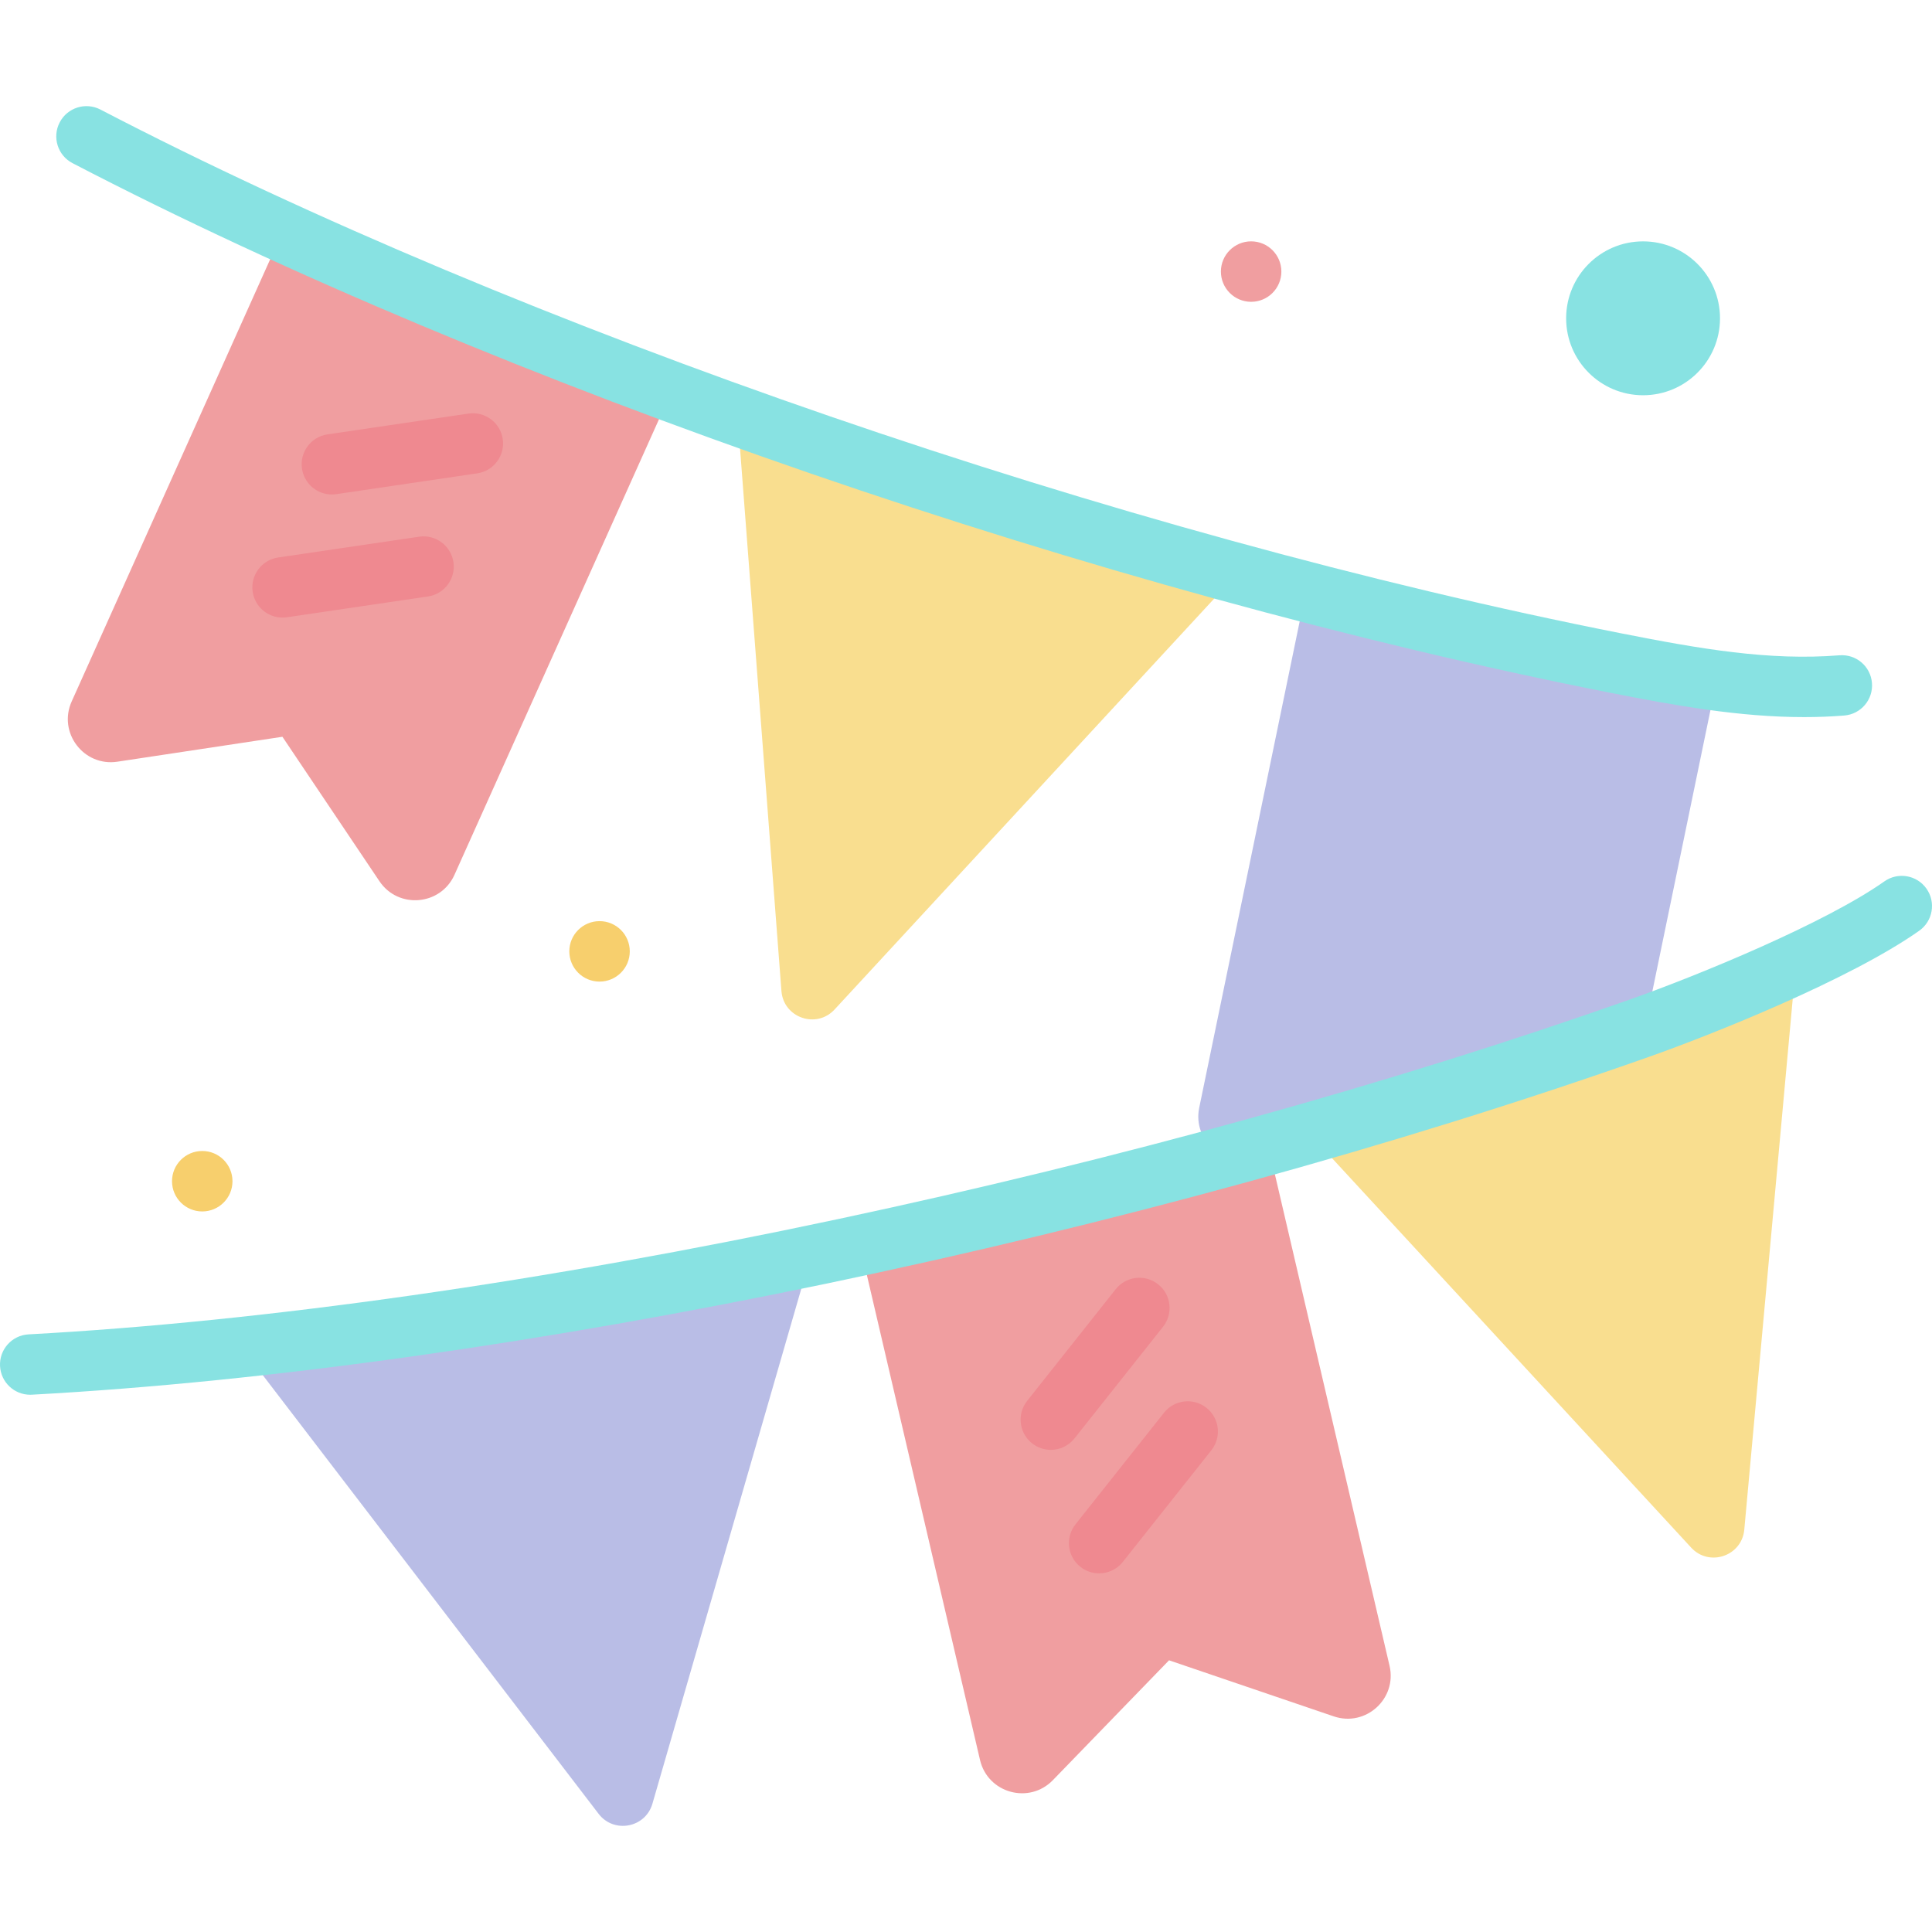
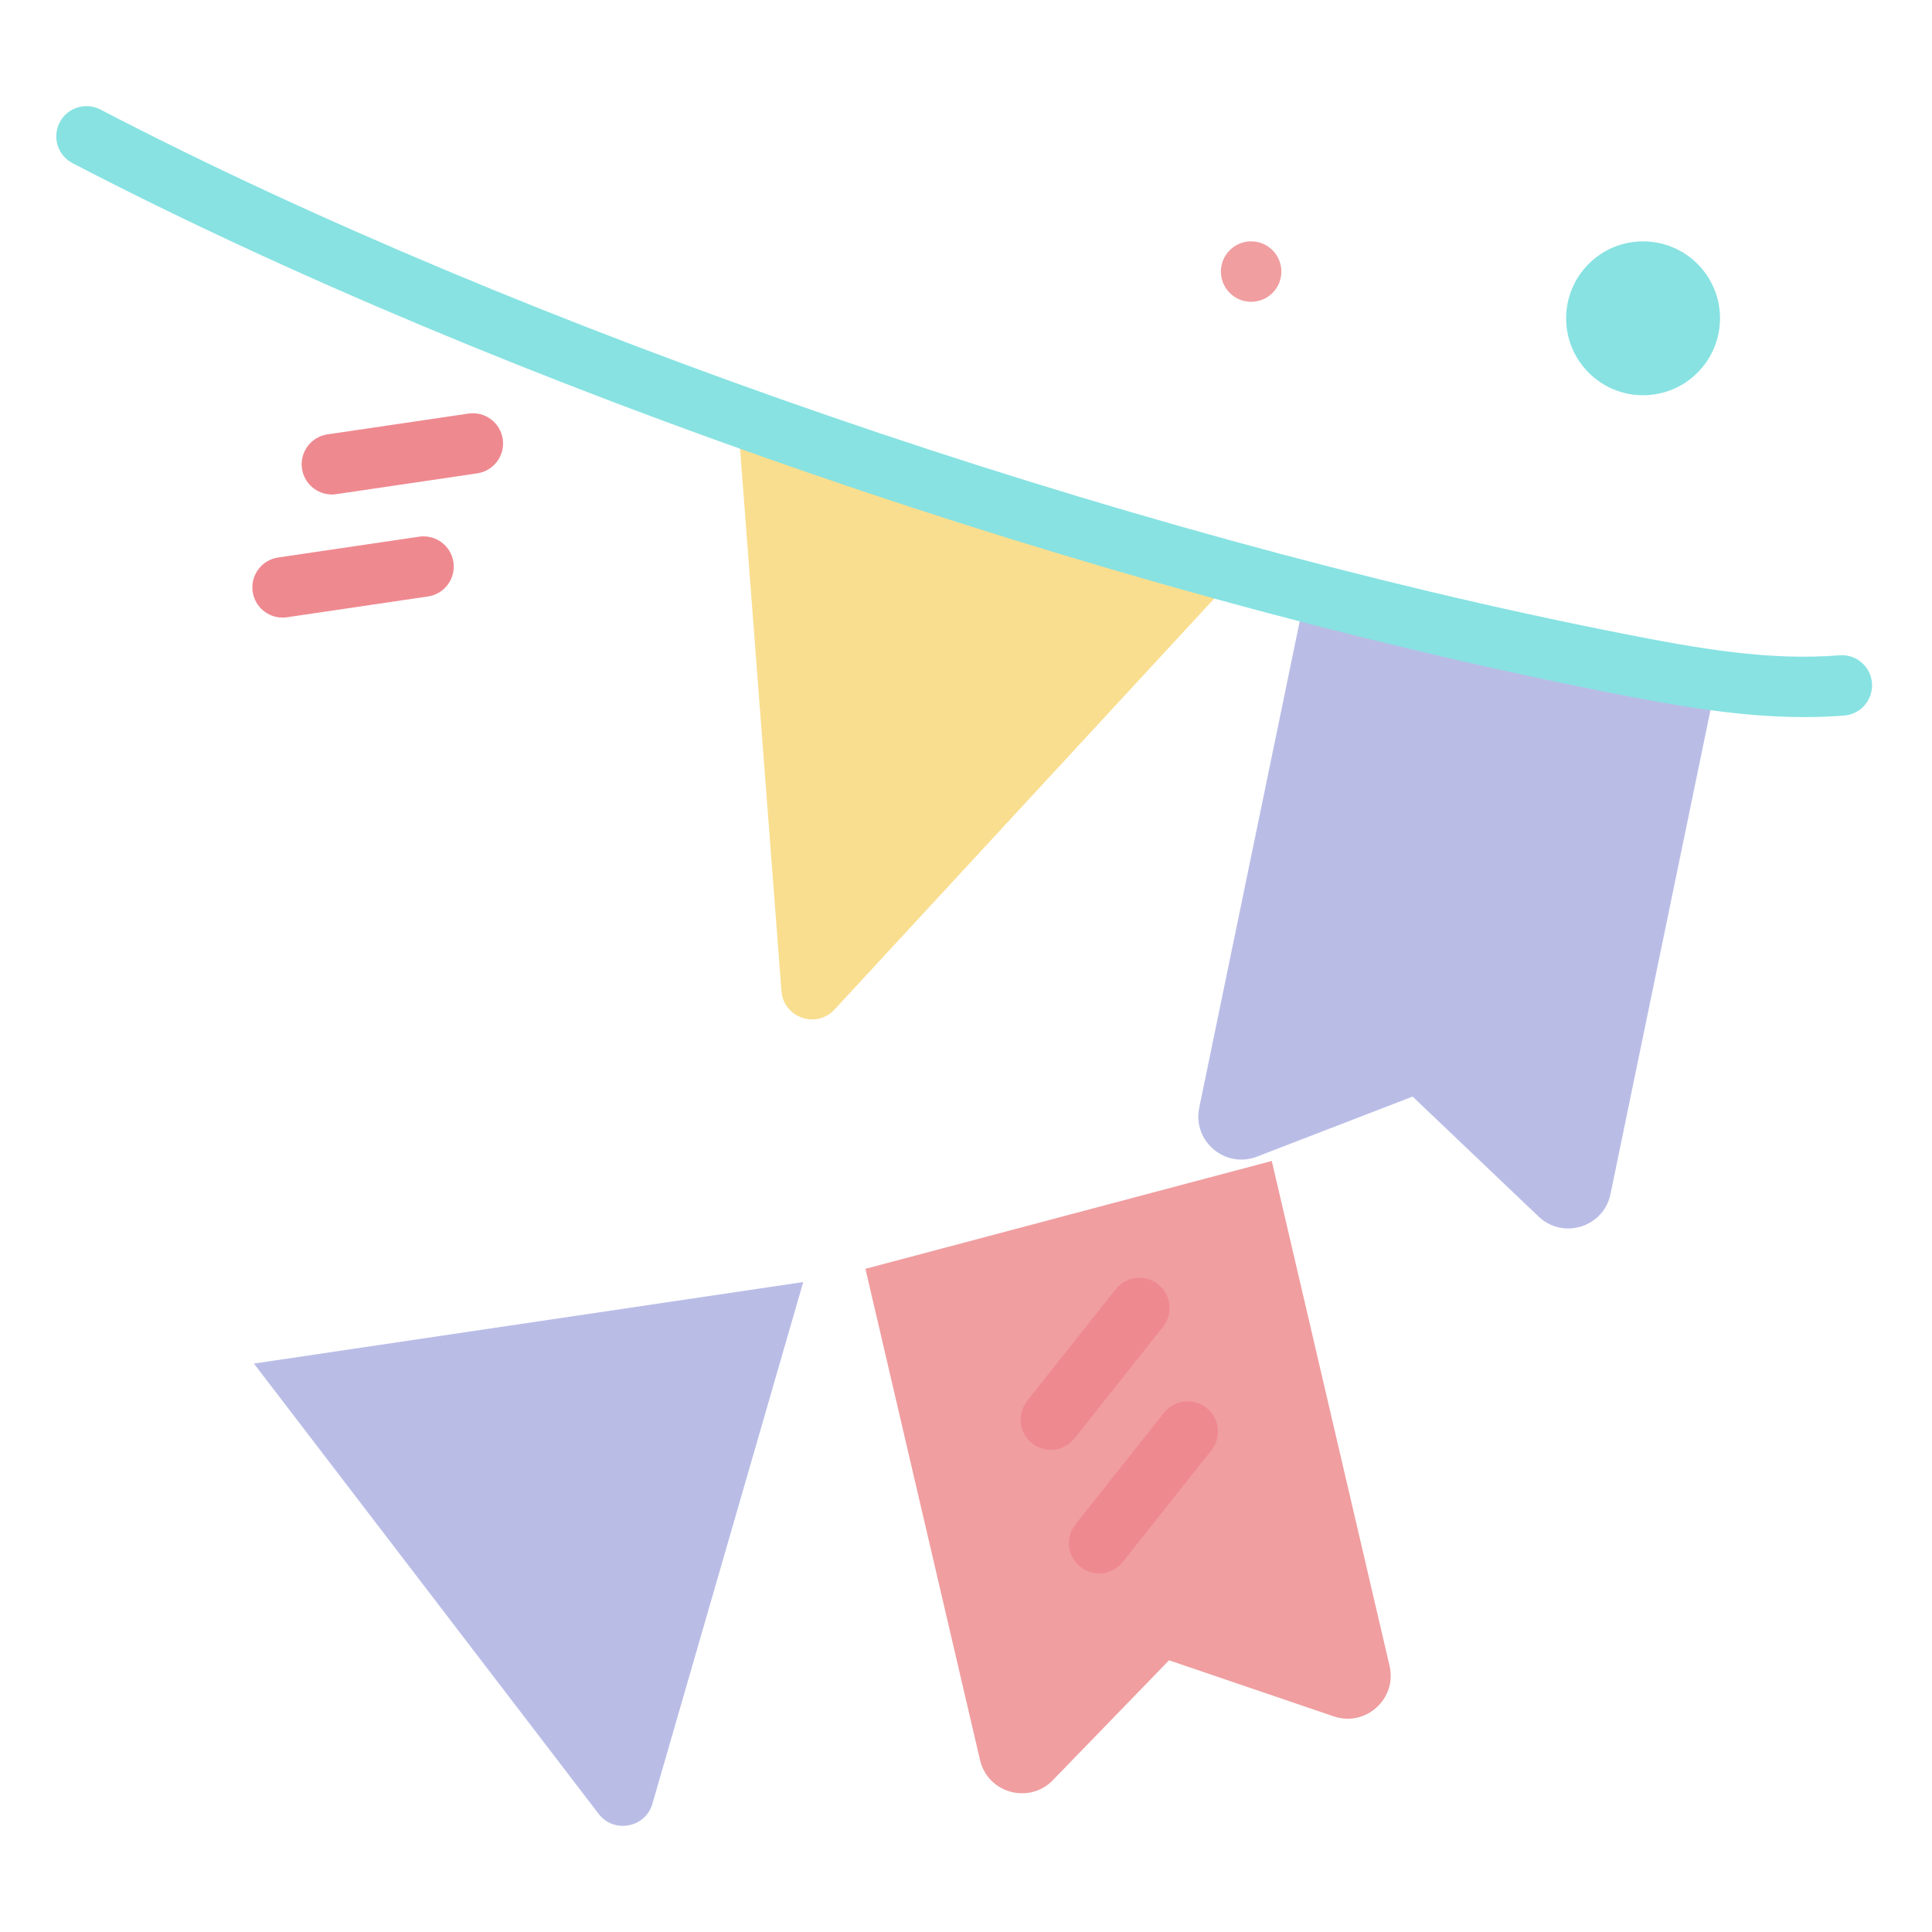
<svg xmlns="http://www.w3.org/2000/svg" height="800px" width="800px" version="1.1" id="Layer_1" viewBox="0 0 512 512" xml:space="preserve">
  <path style="fill:#B9BDE6;" d="M454.587,181.904l-27.794,134.54c-1.813,8.774-12.563,12.135-19.051,5.957l-33.384-31.797  l-41.267,15.919c-8.428,3.251-17.114-4.112-15.287-12.959l27.041-130.891L454.587,181.904z" />
  <circle style="fill:#88E2E2;" cx="435.432" cy="84.354" r="20.389" />
  <circle style="fill:#F09EA0;" cx="331.564" cy="71.971" r="8.012" />
  <g>
-     <circle style="fill:#F7CF6D;" cx="158.886" cy="252.122" r="8.012" />
-     <circle style="fill:#F7CF6D;" cx="53.598" cy="313.034" r="8.012" />
-   </g>
+     </g>
  <g>
-     <path style="fill:#F9DE8F;" d="M351.494,305.294l96.689,104.847c4.777,5.179,13.431,2.245,14.072-4.772l13.716-150.26   L351.494,305.294z" />
    <path style="fill:#F9DE8F;" d="M195.784,114.484l11.307,148.167c0.555,7.069,9.264,10.088,14.076,4.88l103.853-112.409   L195.784,114.484z" />
  </g>
  <path style="fill:#B9BDE6;" d="M67.291,361.36l91.345,119.321c4.055,5.297,12.412,3.725,14.265-2.684l39.964-138.242L67.291,361.36z  " />
  <g>
-     <path style="fill:#F09EA0;" d="M176.709,106.505l-56.269,125.33c-3.669,8.173-14.894,9.126-19.889,1.69l-25.706-38.271   l-43.735,6.605c-8.933,1.349-15.817-7.721-12.117-15.962L73.733,63.965L176.709,106.505z" />
    <path style="fill:#F09EA0;" d="M337.033,307.666l31.213,133.789c2.036,8.725-6.313,16.286-14.794,13.399l-43.644-14.857   l-30.782,31.762c-6.286,6.487-17.26,3.447-19.313-5.35l-30.366-130.16L337.033,307.666z" />
  </g>
  <g>
    <path style="fill:#EF8990;" d="M87.939,131.042c-3.904,0-7.323-2.861-7.91-6.839c-0.645-4.375,2.378-8.444,6.752-9.089   l37.362-5.511c4.376-0.642,8.444,2.378,9.09,6.753c0.645,4.375-2.378,8.444-6.752,9.089l-37.362,5.511   C88.722,131.014,88.328,131.042,87.939,131.042z" />
-     <path style="fill:#EF8990;" d="M74.873,163.668c-3.904,0-7.323-2.861-7.91-6.839c-0.645-4.375,2.378-8.444,6.752-9.089   l37.362-5.511c4.372-0.645,8.444,2.378,9.09,6.753c0.645,4.375-2.378,8.444-6.752,9.089l-37.362,5.511   C75.656,163.64,75.262,163.668,74.873,163.668z" />
+     <path style="fill:#EF8990;" d="M74.873,163.668c-3.904,0-7.323-2.861-7.91-6.839c-0.645-4.375,2.378-8.444,6.752-9.089   l37.362-5.511c4.372-0.645,8.444,2.378,9.09,6.753c0.645,4.375-2.378,8.444-6.752,9.089l-37.362,5.511   C75.656,163.64,75.262,163.668,74.873,163.668" />
    <path style="fill:#EF8990;" d="M278.472,384.227c-1.743,0-3.498-0.567-4.969-1.735c-3.465-2.748-4.046-7.783-1.298-11.248   l23.468-29.59c2.747-3.464,7.785-4.047,11.247-1.297c3.465,2.748,4.046,7.783,1.298,11.248l-23.468,29.59   C283.169,383.189,280.832,384.227,278.472,384.227z" />
    <path style="fill:#EF8990;" d="M291.277,416.957c-1.743,0-3.498-0.567-4.969-1.734c-3.465-2.748-4.046-7.784-1.298-11.248   l23.468-29.59c2.748-3.465,7.784-4.047,11.247-1.297c3.465,2.748,4.046,7.783,1.298,11.248l-23.468,29.59   C295.974,415.918,293.637,416.957,291.277,416.957z" />
  </g>
  <g>
    <path style="fill:#88E2E2;" d="M478.106,190.04c-17.02,0-34.023-3.028-51.326-6.44C292,157.023,132.023,101.928,19.222,43.238   c-3.923-2.041-5.449-6.875-3.406-10.798c2.04-3.924,6.875-5.449,10.798-3.406c111.563,58.045,269.854,112.549,403.266,138.855   c20.517,4.046,39.013,7.272,57.584,5.772c4.441-0.35,8.27,2.929,8.625,7.336c0.357,4.407-2.928,8.269-7.335,8.625   C485.203,189.908,481.653,190.04,478.106,190.04z" />
-     <path style="fill:#88E2E2;" d="M7.999,369.621c-4.223,0-7.756-3.305-7.987-7.573c-0.239-4.415,3.146-8.189,7.561-8.428   c62.465-3.389,136.695-13.964,214.668-30.581c74.148-15.802,146.56-35.878,209.407-58.056c18.676-6.591,52.125-20.395,67.73-31.407   c3.612-2.549,8.607-1.688,11.158,1.925c2.549,3.612,1.688,8.608-1.926,11.157c-18.256,12.885-54.84,27.498-71.633,33.424   C302.164,327.658,133.954,362.799,8.44,369.609C8.293,369.616,8.144,369.621,7.999,369.621z" />
  </g>
</svg>